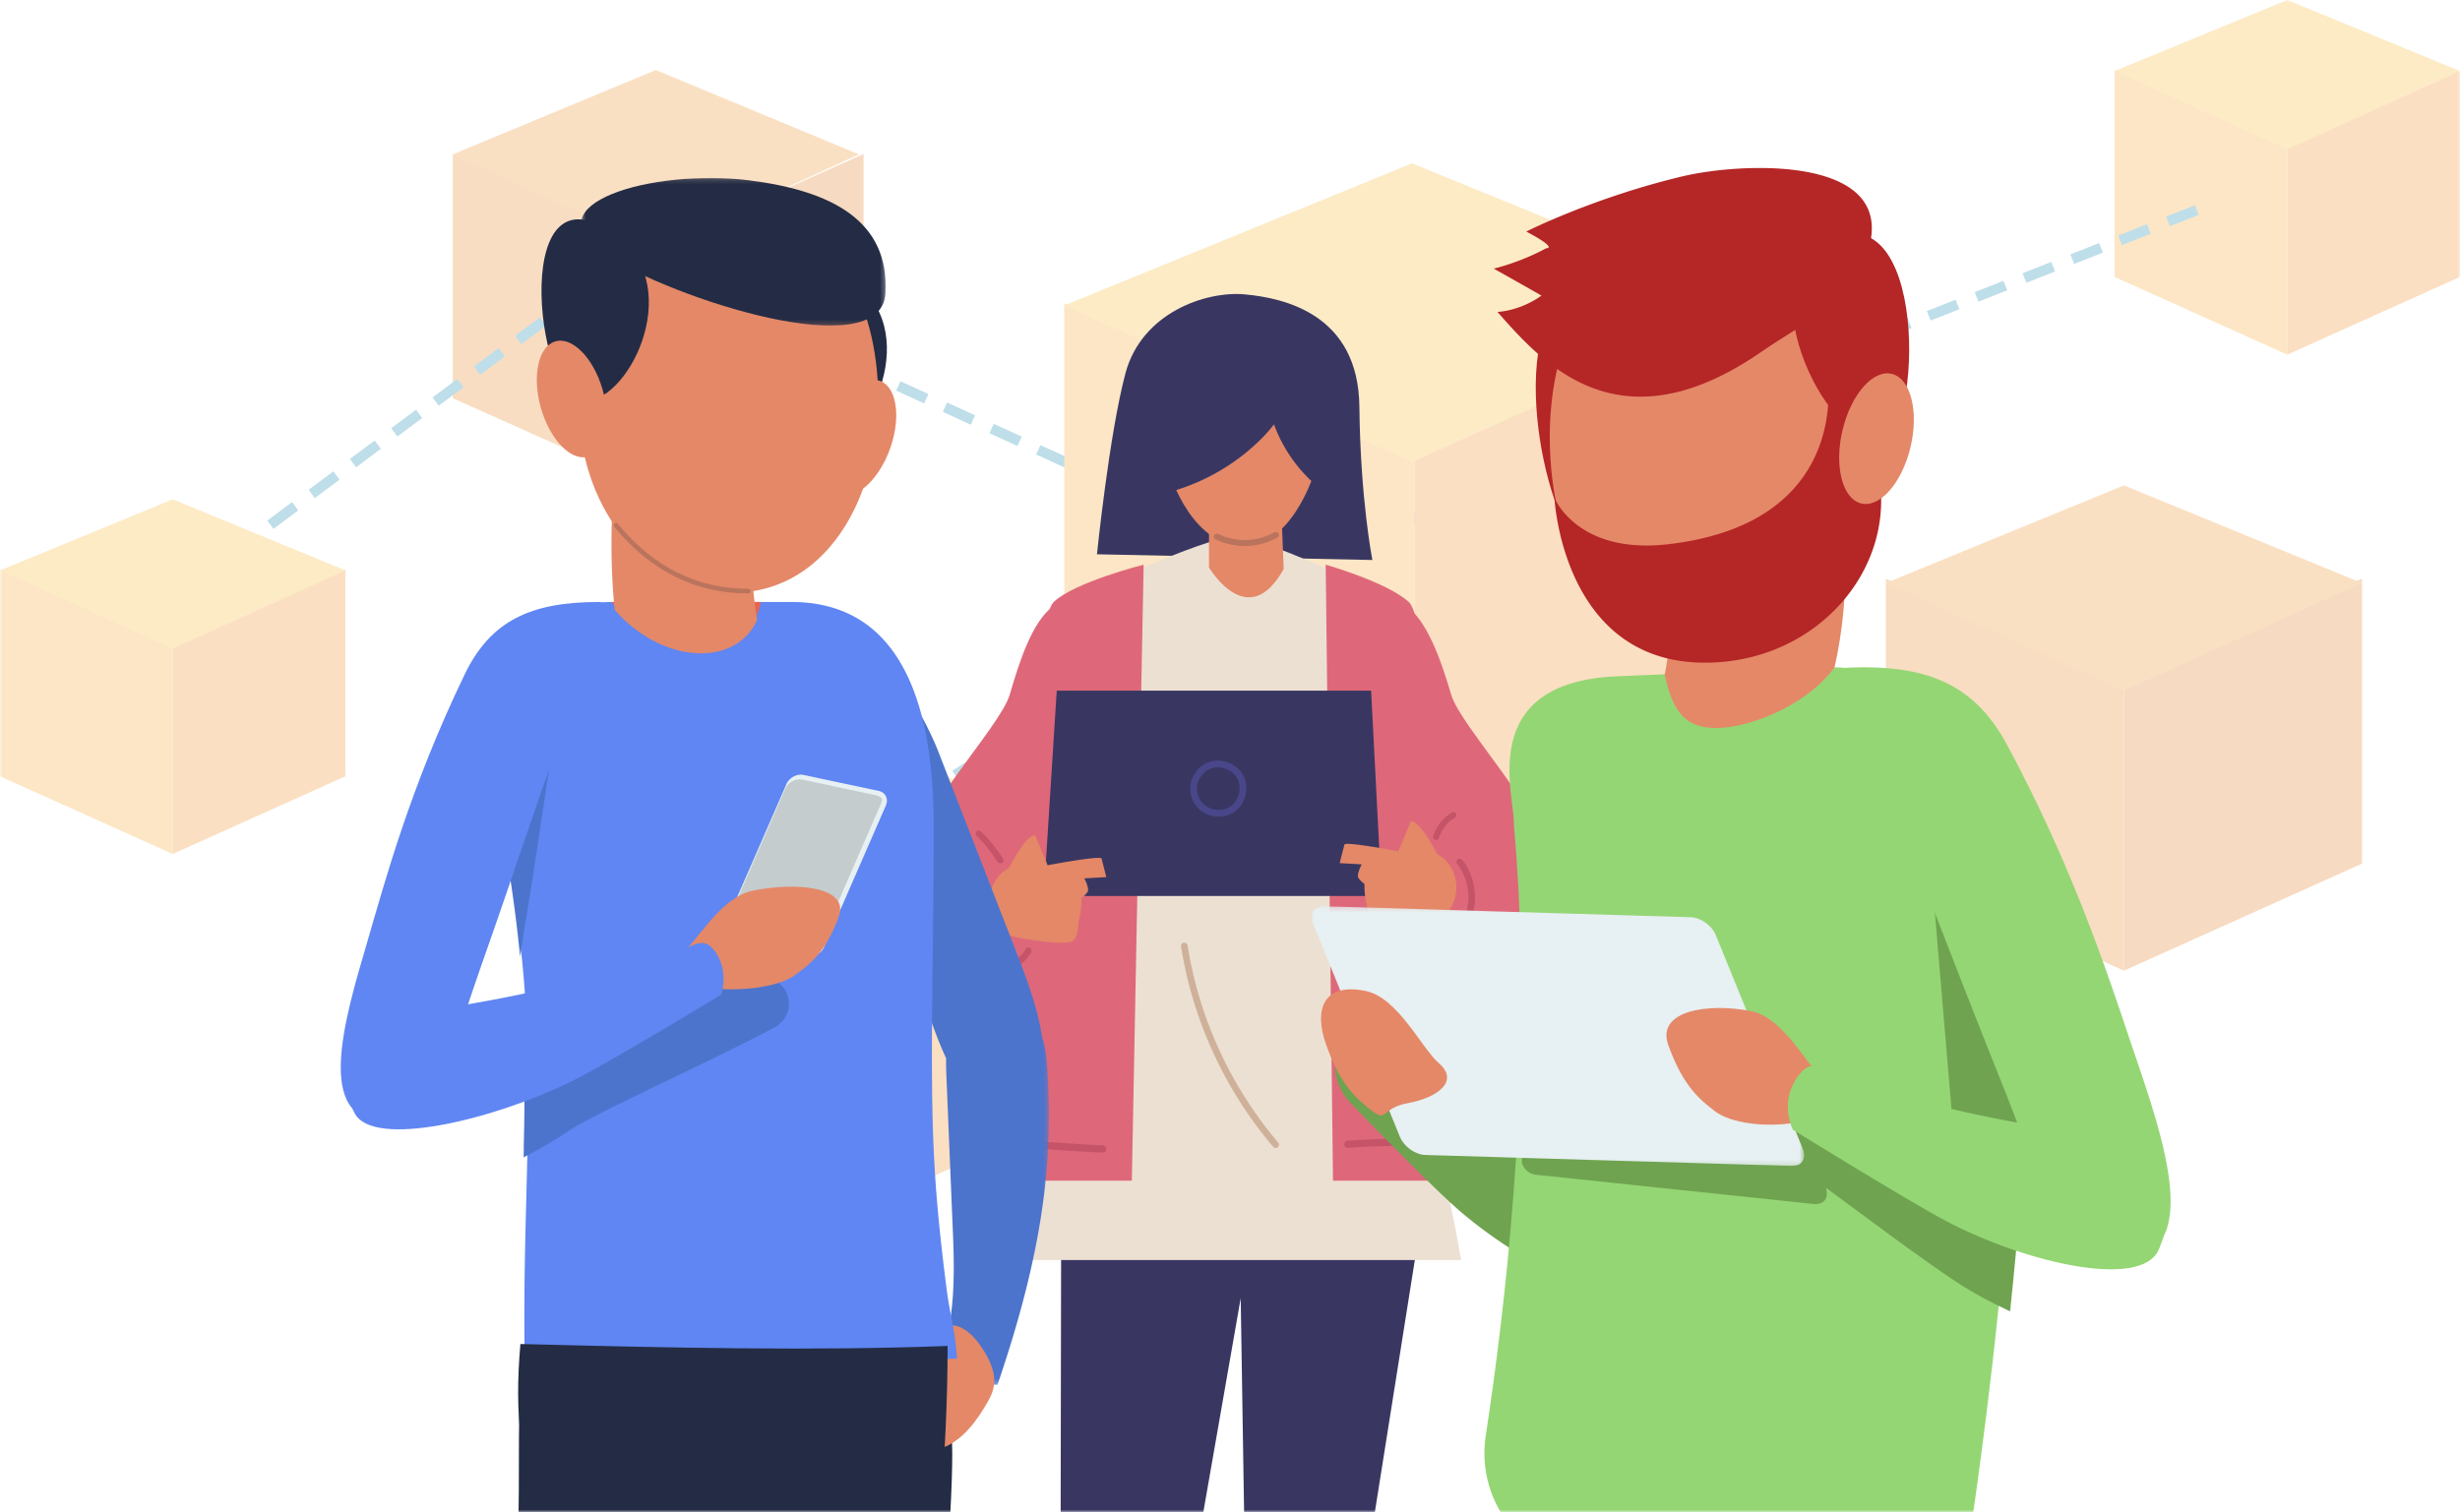
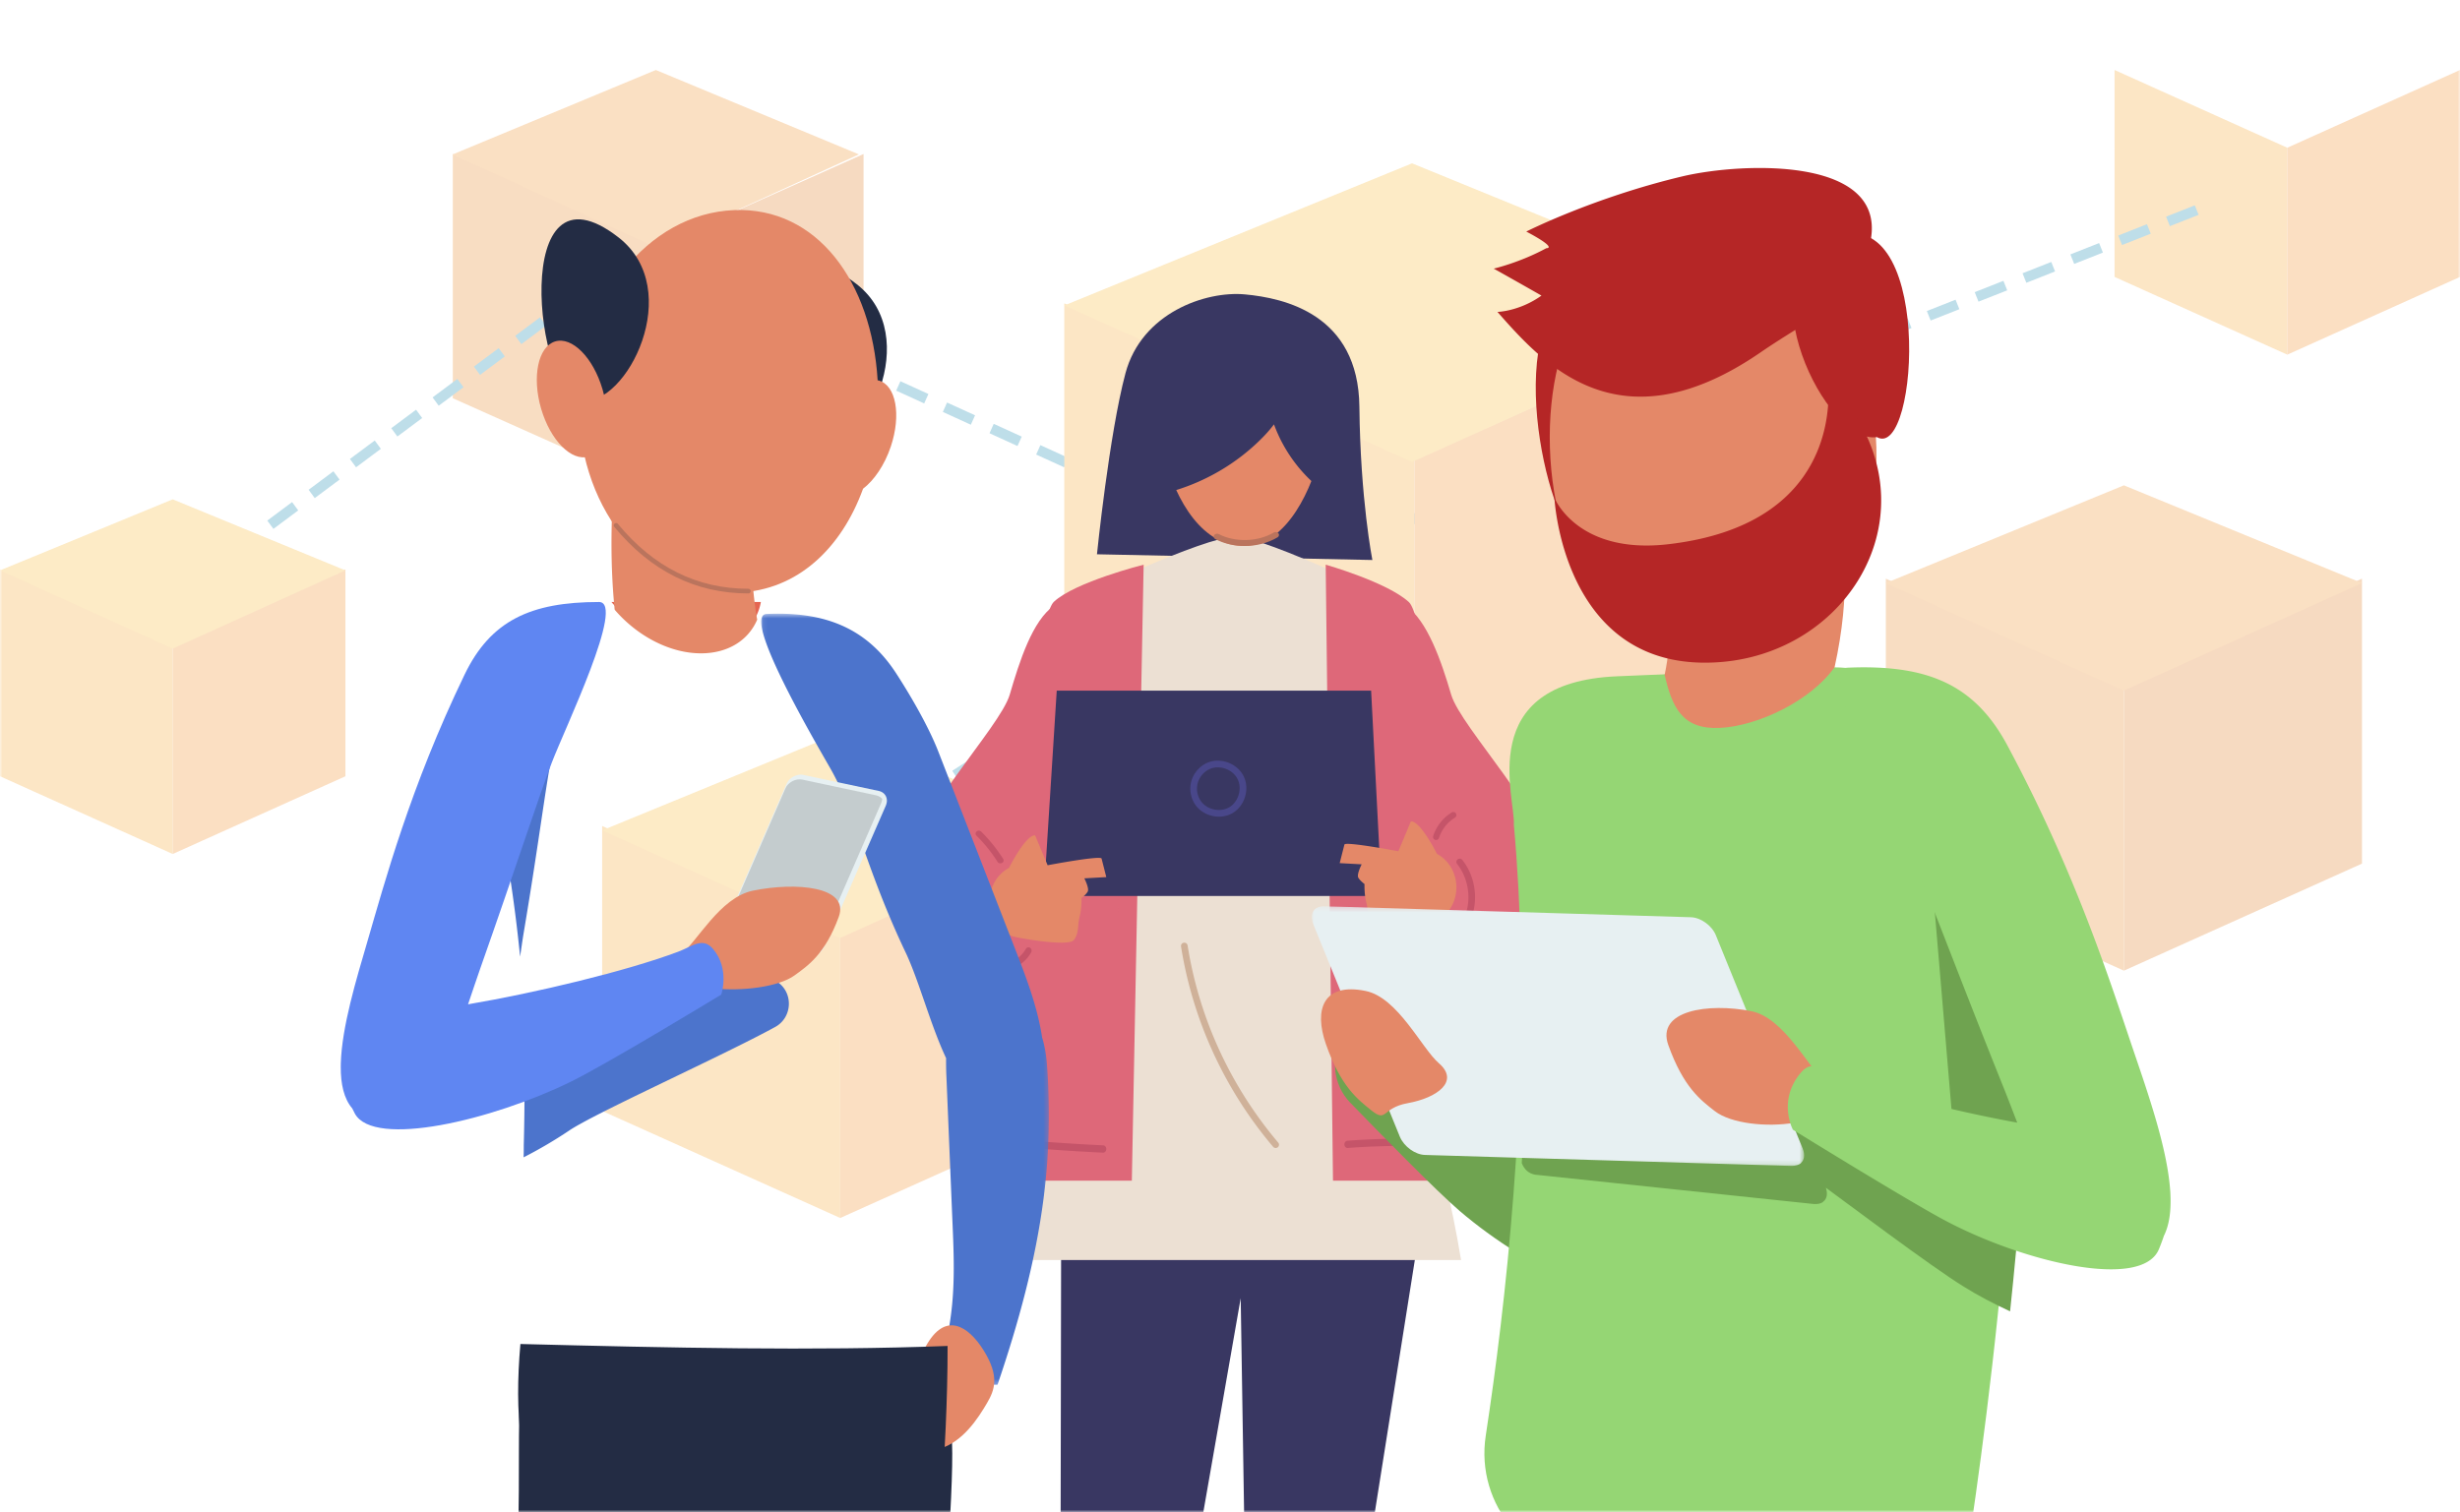
<svg xmlns="http://www.w3.org/2000/svg" xmlns:xlink="http://www.w3.org/1999/xlink" width="527" height="324" viewBox="0 0 527 324">
  <defs>
    <path id="a" d="M0 0h527v324H0z" />
    <path id="c" d="M.188.751h43.001v78.912H.188z" />
    <path id="e" d="M0 .751h43.002v78.912H0z" />
    <path id="g" d="M.067.506h61.63V165.75H.066z" />
-     <path id="i" d="M.463.142h65.262V31.77H.463z" />
    <path id="k" d="M0 .193h105.495v55.652H0z" />
  </defs>
  <g fill="none" fill-rule="evenodd">
    <mask id="b" fill="#fff">
      <use xlink:href="#a" />
    </mask>
    <g mask="url(#b)" opacity=".3">
      <path fill="#E98E32" d="M141 105L97 85.338V33l44 19.662z" />
      <path fill="#E1822E" d="M141 105l44-19.662V33l-44 19.662z" />
      <path fill="#EF9635" d="M97 33.083L140.5 53 184 33.083 140.5 15z" />
      <path fill="#F6AB3B" d="M490 76l-37-16.658V15l37 16.659z" />
      <path fill="#F19234" d="M490 31.658V76l37-16.658V15z" />
-       <path fill="#F7BB3F" d="M490 0l-37 15.228L490 32l37-16.772z" />
      <path fill="#248FB6" d="M167.997 72.754L162 70.015l.905-2.015 5.998 2.738-.906 2.016zm9.997 4.563l-5.998-2.738.905-2.015 5.998 2.738-.905 2.015zm9.996 4.565l-5.998-2.739.906-2.015 5.997 2.739-.905 2.015zm9.996 4.564l-5.998-2.739.906-2.015 5.998 2.738-.906 2.016zm9.996 4.564l-5.997-2.738.904-2.016 5.998 2.738-.905 2.016zm9.996 4.564l-5.997-2.738.905-2.016 5.998 2.739-.906 2.015zm9.997 4.564l-5.998-2.738.905-2.016 5.998 2.739-.905 2.015zm9.996 4.564l-5.998-2.738.905-2.015 5.998 2.738-.905 2.015zm9.996 4.565l-5.998-2.739.906-2.016 5.997 2.739-.905 2.016zm9.997 4.563l-5.999-2.738.906-2.015 5.997 2.738-.904 2.015zm9.131 4.17l-5.134-2.343.906-2.016 5.133 2.344-.905 2.015zM111.689 73.74l-1.313-1.78 5.312-3.96L117 69.78l-5.311 3.96zm-8.852 6.599l-1.313-1.78 5.312-3.96 1.312 1.78-5.311 3.96zm-8.853 6.598l-1.311-1.78 5.31-3.96 1.312 1.78-5.31 3.96zm-8.852 6.598l-1.312-1.78 5.312-3.96 1.311 1.78-5.311 3.96zm-8.852 6.6l-1.313-1.782 5.312-3.959 1.312 1.781-5.311 3.96zm-8.853 6.598l-1.312-1.78 5.311-3.96 1.313 1.78-5.312 3.96zm-8.852 6.598l-1.312-1.78 5.311-3.96 1.312 1.781-5.31 3.959zM52.312 118L51 116.219l2.722-2.03 1.312 1.781-2.722 2.03z" />
      <path fill="#F6AB3B" d="M0 166.342L37 183v-44.342L0 122z" />
      <path fill="#F19234" d="M37 183l37-16.658V122l-37 16.658z" />
      <path fill="#F7BB3F" d="M0 122.229L37 139l37-16.771L37 107z" />
      <path fill="#248FB6" d="M464.85 48.462l-.814-2.036 6.15-2.426.814 2.036-6.15 2.426zm-10.25 4.045l-.814-2.036 6.15-2.427.814 2.036-6.15 2.427zm-10.25 4.044l-.814-2.036 6.15-2.427.815 2.037-6.151 2.426zm-10.25 4.045l-.814-2.036 6.15-2.427.814 2.036-6.15 2.427zm-10.25 4.045l-.814-2.036 6.15-2.427.814 2.036-6.15 2.427zm-10.25 4.044l-.814-2.036 6.15-2.426.814 2.036-6.15 2.426zm-10.25 4.045l-.814-2.036 6.15-2.427.814 2.036-6.15 2.427zm-10.25 4.044l-.814-2.036 6.15-2.427.814 2.036-6.15 2.427zm-10.25 4.045l-.814-2.036 6.15-2.427.815 2.036-6.15 2.427zm-10.25 4.044l-.814-2.036 6.15-2.427.814 2.036-6.15 2.427zm-10.25 4.044l-.814-2.036 6.15-2.426.815 2.036-6.151 2.426zm-10.25 4.045l-.814-2.036 6.15-2.427.814 2.036-6.15 2.427zm-10.25 4.045l-.814-2.036 6.15-2.427.814 2.036-6.15 2.427zm-10.25 4.044l-.814-2.036 6.15-2.426.815 2.036-6.15 2.426zm-10.25 4.045l-.814-2.036 6.15-2.427.814 2.036-6.15 2.427zm-10.25 4.044l-.814-2.036 6.15-2.426.814 2.035-6.15 2.427zm-10.25 4.045l-.814-2.036 6.15-2.427.815 2.036-6.15 2.427zm-10.25 4.044l-.813-2.036 6.15-2.427.813 2.036-6.15 2.427zm-10.25 4.044l-.814-2.035 6.15-2.427.815 2.036-6.15 2.426zm-10.249 4.045l-.815-2.036 6.15-2.426.815 2.035-6.15 2.427zM265.814 127l-.814-2.037.186-.073.815 2.036-.187.074z" />
      <path fill="#F6AB3B" d="M303 188l-75-33.59V65l75 33.59z" />
      <path fill="#F19234" d="M303 188l75-33.59V65l-75 33.59z" />
      <path fill="#F7BB3F" d="M228 65.456L302.5 99 377 65.456 302.5 35z" />
      <path fill="#248FB6" d="M346.008 130.744l-6.008-2.72.897-2.024 6.007 2.72-.896 2.024zm10.011 4.531l-6.007-2.718.897-2.025 6.007 2.719-.897 2.024zm10.013 4.532l-6.008-2.719.897-2.024 6.007 2.72-.896 2.023zm10.012 4.533l-6.007-2.72.896-2.024 6.007 2.72-.896 2.024zm10.011 4.532l-6.007-2.72.897-2.023 6.007 2.719-.897 2.024zm10.013 4.532l-6.007-2.72.895-2.024 6.008 2.72-.896 2.024zm10.011 4.532l-6.007-2.72.897-2.023 6.008 2.719-.898 2.024zm10.013 4.532l-6.007-2.719.896-2.024 6.007 2.718-.896 2.025zM426.104 167l-6.007-2.72.896-2.024 6.007 2.72-.896 2.024zM260.472 131.39l-1.194-1.83 5.527-3.56 1.195 1.83-5.528 3.56zm-9.213 5.936l-1.195-1.831 5.528-3.56 1.196 1.83-5.529 3.56zm-9.212 5.934l-1.195-1.83 5.528-3.56 1.194 1.83-5.527 3.56zm-9.213 5.935l-1.195-1.83 5.527-3.561 1.195 1.83-5.527 3.561zm-9.213 5.935l-1.195-1.83 5.528-3.56 1.195 1.83-5.528 3.56zm-9.213 5.935l-1.195-1.83 5.528-3.561 1.195 1.83-5.528 3.561zM205.195 167L204 165.17l5.528-3.562 1.195 1.831-5.528 3.561z" />
      <path fill="#F6AB3B" d="M129 238.061L180 261v-61.06L129 177z" />
      <path fill="#F19234" d="M180 199.94V261l51-22.939V177z" />
      <path fill="#F7BB3F" d="M129 177.938L180 201l51-23.062L180 157z" />
      <path fill="#E98E32" d="M455 208l-51-22.939V124l51 22.939z" />
      <path fill="#E1822E" d="M455 208l51-22.939V124l-51 22.939z" />
      <path fill="#EF9635" d="M404 124.939L455 148l51-23.061L455 104z" />
    </g>
    <g mask="url(#b)">
      <path fill="#393762" d="M305 258l-38.832 6.66-38.83-6.66L227 449h8.958l29.833-170.813L268.503 449h8.958s15.595-71.884 16.26-78.432c.661-6.551-2.325-26.76-2.325-26.76L305 258zM235 118.774s2.633-25.81 6.104-38.784c3.469-12.97 17.197-17.691 25.602-16.907 8.407.784 24.308 4.244 24.512 24.073C291.424 106.987 294 120 294 120l-59-1.226z" />
      <path fill="#ECE0D3" d="M238.276 167.934l4.888 32.458C230.332 219.367 223.532 248.017 220 270h93c-8.161-49.469-26.532-69.405-26.532-69.405l7.414-33.037c6.671-6.382 7.042-16.518 7.042-21.024v-16.892S271.27 115 264.597 115c-6.673 0-34.104 13.14-34.104 13.14v18.02c-2.226 13.14 7.783 21.774 7.783 21.774" />
      <path fill="#DE6879" d="M242.472 253L245 121s-14.741 3.713-19.25 7.976c-4.506 4.266-14.697 81.11-15.746 104.24-.124 2.763 2.91 9.276 2.91 9.276-.178 3.163-.382 6.698-.606 10.508h30.164z" />
      <path fill="#393762" d="M293.648 168a.603.603 0 0 1-.344-.108c-.303-.21-.395-.65-.205-.986 4.226-7.445 4.907-17.089 1.777-25.165a.772.772 0 0 1 .02-.608c.494-1.058.957-2.19 1.417-3.323.478-1.17.956-2.336 1.466-3.425.165-.35.556-.483.874-.308.316.183.437.612.275.966-.502 1.065-.967 2.21-1.435 3.354a77.437 77.437 0 0 1-1.31 3.092c3.16 8.437 2.406 18.434-1.986 26.176a.634.634 0 0 1-.55.335" />
-       <path fill="#E48868" d="M259 105v16.589s8.338 14.202 16 .33L274.33 105H259z" />
+       <path fill="#E48868" d="M259 105s8.338 14.202 16 .33L274.33 105H259z" />
      <path fill="#E48868" d="M262.389 66.29c-14.132 1.874-16.394 18.364-12.995 31.396 2.533 9.724 8.302 19.544 17.37 19.31 9.067-.239 14.533-12.756 16.156-20.437 2.609-12.354 2.125-33.268-20.531-30.268" />
      <path fill="#E48868" d="M250.26 92.95s-.523-5.377-4.71-3.584c-4.183 1.795.922 13.913 5.584 12.523 4.659-1.395-.873-8.94-.873-8.94M279.154 93.427s.142-5.722 4.177-4.155c4.033 1.564.042 14.767-4.41 13.663-4.454-1.105.233-9.508.233-9.508" />
      <path fill="#393762" d="M281.075 69.611c-1.12-.49-2.323-.687-3.549-.735-.317-.889-.85-1.599-1.676-2.04-4.937-2.646-16.657-2.24-21.796 0-5.14 2.241-11.109 11.586-12.46 16.973-1.435 5.73.002 11.739 1.437 17.47.415 1.648.964 3.48 2.473 4.294 1.275.689 2.844.419 4.25.064 7.909-2.002 15.228-6.221 20.879-12.04a27.535 27.535 0 0 0 2.29-2.665c.005.01.007.021.01.032a31.631 31.631 0 0 0 9.89 13.754c.504.406 1.082.816 1.73.788 1.034-.043 1.662-1.11 2.093-2.04 1.597-3.457 3.222-7.025 3.352-10.82.125-3.798-5.41-21.493-8.923-23.035" />
      <path fill="#BA745D" d="M266.66 117c-2.198 0-4.393-.487-6.306-1.471-.341-.176-.455-.56-.256-.86.204-.3.645-.4.986-.222 3.546 1.822 8.394 1.68 11.793-.34.327-.192.772-.12 1 .168.22.286.137.678-.192.87-2.07 1.233-4.546 1.855-7.026 1.855" />
      <path fill="#DE6879" d="M315.59 253c-.186-3.055-.356-5.932-.509-8.583 0 0 2.055-8.424 1.912-11.541-1.074-23.122-10.548-99.584-15.162-103.848C297.217 124.767 284 121 284 121l1.563 132h30.027z" />
      <g transform="translate(287 129)">
        <mask id="d" fill="#fff">
          <use xlink:href="#c" />
        </mask>
        <path fill="#DE6879" d="M14.115.751c4.657 3.187 7.656 11.917 9.761 19.092 2.108 7.176 21.558 26.988 19.1 34.01-2.456 7.018-3.123 7.567-.314 16.344 2.807 8.775-13.872 10.655-20.539 8.837C15.451 77.216.776 68.184.776 68.184L.188 54.226l7.242 1.017L14.115.752z" mask="url(#d)" />
      </g>
      <g transform="translate(197 129)">
        <mask id="f" fill="#fff">
          <use xlink:href="#e" />
        </mask>
        <path fill="#DE6879" d="M28.839.751c-4.657 3.187-7.42 11.917-9.525 19.092-2.105 7.176-21.555 26.988-19.1 34.01C2.672 60.87 3.336 61.42.53 70.196c-2.81 8.775 13.869 10.655 20.538 8.837 6.67-1.818 21.345-10.85 21.345-10.85l.588-13.959-7.241 1.017L28.839.752z" mask="url(#f)" />
      </g>
      <path fill="#393762" d="M224 185.611L226.383 148h67.35L296 192h-72z" />
      <path fill="#49478A" d="M260.88 164.436c-.602 0-1.166.113-1.682.339-1.427.616-2.495 2.011-2.721 3.553a4.676 4.676 0 0 0 .714 3.225c.814 1.239 2.325 2.011 3.94 2.011.797 0 1.554-.196 2.191-.568 1.992-1.161 2.834-3.997 1.794-6.063-.747-1.495-2.45-2.497-4.237-2.497m.252 10.564c-2.086 0-4.055-1.019-5.135-2.656a6.137 6.137 0 0 1-.932-4.229c.297-2.018 1.696-3.847 3.563-4.66a5.61 5.61 0 0 1 2.252-.455c2.313 0 4.532 1.32 5.518 3.286 1.382 2.758.304 6.4-2.36 7.953-.852.5-1.856.761-2.906.761" />
      <path fill="#E48868" d="M307.837 182.967s-3.489-7.013-5.584-6.967l-2.683 6.412s-11.377-2.155-11.56-1.435c-.184.719-1.01 3.976-1.01 3.976l4.706.26s-1.11 2.162-.722 2.848c.387.686 1.334 1.376 1.334 1.376s-.099 2.053.394 3.975c.495 1.92.079 3.552 1.25 5.03 1.167 1.477 11.741-.399 13.19-.827.097-.028.237-.088.417-.176 5.793-2.855 5.93-11.352.268-14.472M216.163 185.967s3.489-7.013 5.584-6.967l2.683 6.41s11.377-2.153 11.56-1.433l1.01 3.976-4.706.26s1.11 2.162.722 2.848c-.387.686-1.334 1.376-1.334 1.376s.099 2.053-.394 3.975c-.495 1.92-.079 3.552-1.25 5.03-1.167 1.477-11.741-.399-13.19-.827a3.168 3.168 0 0 1-.417-.176c-5.793-2.855-5.93-11.352-.268-14.472" />
      <path fill="#C55469" d="M214.307 185a.713.713 0 0 1-.6-.314 31.917 31.917 0 0 0-4.527-5.628.594.594 0 0 1 .044-.891.739.739 0 0 1 .978.037 33.238 33.238 0 0 1 4.706 5.85c.19.303.076.69-.253.863a.766.766 0 0 1-.348.083M307.655 180a.654.654 0 0 1-.624-.855 9.311 9.311 0 0 1 3.974-5.053.662.662 0 0 1 .9.22.656.656 0 0 1-.22.9 7.975 7.975 0 0 0-3.406 4.33.655.655 0 0 1-.624.458M236.312 247h-.03a526.152 526.152 0 0 1-20.65-1.425c-.378-.034-.66-.411-.63-.843.03-.427.302-.807.74-.72a528.62 528.62 0 0 0 20.6 1.42c.378.016.673.386.657.818-.015.419-.32.75-.687.75M288.692 246c-.364 0-.665-.311-.69-.725-.026-.429.262-.802.644-.827a152.755 152.755 0 0 1 20.695-.183c.384.026.676.39.658.825-.023.424-.263.766-.731.735a151.18 151.18 0 0 0-20.53.172c-.014.003-.03.003-.046.003M214.67 208c-.36 0-.656-.304-.67-.691-.013-.4.275-.732.644-.748 2.043-.083 4.048-1.347 5.116-3.216a.644.644 0 0 1 .921-.24.753.753 0 0 1 .22.99c-1.314 2.304-3.693 3.8-6.204 3.905h-.027zM312.363 207a.59.59 0 0 1-.315-.092c-2.695-1.692-5.088-4.04-6.924-6.792-.208-.312-.147-.751.134-.978.284-.23.68-.166.89.148 1.734 2.595 3.99 4.81 6.53 6.406.307.192.412.617.238.957a.627.627 0 0 1-.553.351M314.59 197a.74.74 0 0 1-.242-.042.697.697 0 0 1-.43-.895c1.319-3.61.625-7.9-1.766-10.932a.688.688 0 0 1 .125-.982.716.716 0 0 1 .999.124c2.685 3.4 3.463 8.213 1.984 12.264a.709.709 0 0 1-.67.463M209.797 199a.637.637 0 0 1-.554-.344c-1.862-3.481-1.61-8.158.606-11.378a.605.605 0 0 1 .898-.135c.281.235.336.677.123.988-1.91 2.774-2.128 6.806-.52 9.806.178.337.076.77-.228.965a.61.61 0 0 1-.325.098" />
      <path fill="#CFB199" d="M273.288 246a.719.719 0 0 1-.548-.252c-10.404-12.289-17.225-27.137-19.731-42.942a.7.7 0 0 1 .597-.798.719.719 0 0 1 .813.585c2.462 15.553 9.18 30.163 19.417 42.256.251.3.209.74-.092.99a.71.71 0 0 1-.456.161" />
    </g>
    <g mask="url(#b)">
      <path fill="#232C44" d="M203.954 309.192c-1.298-32.155-20.392-13.77-40.402-4.516-9.34 4.321-7.34 16.75-7.43 26.834-.091 10.082 1.765 103.747 1.55 122.684-.483 42.697 29.107 30.44 31.069 18.491 4.949-30.171 16.057-142.565 15.213-163.493" />
      <g transform="translate(163 131)">
        <mask id="h" fill="#fff">
          <use xlink:href="#g" />
        </mask>
        <path fill="#4C74CC" d="M61.28 97c-.133-1.74-.435-3.773-1.034-5.701-.997-6.623-3.46-12.99-5.897-19.256C48.9 58.035 43.454 44.03 38.004 30.024c-2.069-5.323-5.975-12.064-9.097-16.851C22.311 3.062 12.91.035 1.221.564c-5.45.248 9.978 26.647 13.665 33.1 5.45 9.538 7.518 21.314 16.115 39.415 2.875 6.054 5.32 15.53 8.68 22.667a65.869 65.869 0 0 0 .071 3.999l1.183 28.55c.358 8.61.87 16.634-.611 25.09-.597 3.413.559 6.92 3.23 9.269 3.984 3.503 7.142 3.079 7.142 3.079 4.441-13.063 8.162-26.501 9.901-40.214.373-2.938.655-5.89.835-8.852.398-6.548.348-13.125-.152-19.667" mask="url(#h)" />
      </g>
      <path fill="#E48868" d="M198.278 288.599c-3.089 5.707-5.837 13.303-7.83 16.983-2.413 4.459 5.449 6.512 10.945 4.839 4.92-1.502 8.153-6.515 10.067-9.79 1.616-2.763 2.725-5.692-.725-11.241-3.26-5.24-8.257-8.556-12.457-.791" />
-       <path fill="#5F86F2" d="M205 291.117L112.474 295c-.412-18.078.17-32.615.477-46.569.037-.894.037-1.753.037-2.579.238-8.97.238-17.768-.208-27.15-.034-.928-.068-1.856-.136-2.784a235.482 235.482 0 0 0-.926-11.374 316.434 316.434 0 0 0-2.778-20.419c-1.715-10.207-7.99-24.434-6.788-32.407 1.508-9.658 8.913-17.358 18.176-20.757A30.53 30.53 0 0 1 131.06 129h38.514c26.543 0 30.417 28.252 30.451 47.773.034 15.465-.31 30.967-.377 46.467-.035 21.1.449 31.687 3.087 52.549.756 6.083 1.92 9.106 2.264 15.328" />
      <path fill="#4C74CC" d="M118.404 160.932c-1.462 7.029-2.927 19.469-6.218 38.968-.267 1.584-.498 3.274-.765 5.1a324.89 324.89 0 0 0-2.693-20.467c-1.66-10.234-7.746-24.497-6.58-32.49 1.461-9.687 8.642-17.403 17.619-20.813.3-.069.633-.103.93-.175 8.014-1.375-.897 23.296-2.293 29.877M166.066 220.065c-11.301 6.196-38.603 18.45-44.118 22.185a94.835 94.835 0 0 1-9.78 5.75c.037-.89.037-1.747.037-2.569.235-8.934.235-17.699-.205-27.044 11.13-3.218 22.771-7.398 30.382-11.297 3.046-1.542 13.874-8.764 16.14-5.032 1.69 2.84 5.176 6.025 8.39 8.625 3.114 2.498 2.674 7.463-.846 9.382" />
      <path fill="#232C44" d="M162.997 337.83c.319-34.9-23.35-27.825-44.071-45.85-9.915-8.63-7.146 12.315-7.944 36.349-.335 10.122-.763 108.703-.976 127.73-.488 42.891 29.238 30.58 31.209 18.572 4.971-30.306 21.588-115.763 21.782-136.802" />
      <path fill="#232C44" d="M111.486 288c32.046.815 62.765 1.504 91.513.418.03 11.35-.682 24.794-1.285 30.86-1.903 19.143-31.854 17.773-55.722 17.66C116.33 336.8 108.87 317.92 111.486 288" />
      <path fill="#E7F0F2" d="M189.995 171.744a3.783 3.783 0 0 1-.208.847l-13.249 30.368c-.63 1.411-2.301 2.297-3.73 1.975l-16.074-3.42c-.522-.141-.979-.386-1.29-.743v-.032c-.489-.602-.596-1.45-.212-2.328l13.25-30.406c.591-1.373 2.266-2.259 3.696-1.94l16.073 3.42c1.152.25 1.813 1.163 1.744 2.26" />
      <path fill="#C4CCCE" d="M189 171.204c-.034.28-.102.556-.204.836l-13.038 29.947c-.62 1.392-2.265 2.265-3.671 1.948l-15.817-3.374c-.514-.138-.963-.38-1.27-.732v-.031c0-.28.068-.556.204-.836l13.038-29.985c.585-1.357 2.23-2.227 3.671-1.913l15.817 3.374c.551.141.96.383 1.27.766" />
      <path fill="#E48868" d="M161.294 190.857c-7.117 1.464-11.912 10.985-15.616 13.857-4.48 3.477.715 6.344 7.295 7.082 5.89.66 13.793-.287 17.235-2.78 2.91-2.105 6.56-4.588 9.475-12.539 2.377-6.493-9.098-7.53-18.39-5.62" />
      <path fill="#5F86F2" d="M152.751 203.344c-2.223-2.621-4.39-.56-7.494.604-11.12 4.174-30.506 8.802-44.985 11.26.893-2.624 1.723-5.145 2.513-7.39 7.808-22.14 12.376-36.381 15.393-44.319 2.82-7.417 15.921-34.499 10.144-34.499-14.7 0-23.233 4.033-28.79 15.546-11.664 24.157-17.15 44.62-20.834 57.226-2.386 8.154-5.464 18.274-5.688 26.102-.016.225-.006.463-.01.695-.024 3.726.67 6.857 2.46 8.945.19.373.352.736.563 1.121 4.096 7.418 29.427 1.416 46.247-6.832 7.983-3.914 32.247-18.68 32.247-18.68s1.875-5.49-1.766-9.78" />
      <path fill="#E56551" d="M163 129a11.37 11.37 0 0 1-.834 2.686c-1.874 4.45-6.246 7.314-12.11 7.314-6.77 0-13.781-3.818-18.57-9.432A7.106 7.106 0 0 1 131 129h32z" />
      <path fill="#E48868" d="M162.8 90.567c-1.726 10.507-2.795 26.774-1 39.55.103.908.24 1.816.415 2.655C160.348 137.169 156 140 150.168 140c-6.73 0-13.706-3.773-18.469-9.322a2.817 2.817 0 0 1-.068-.56c-1.967-20.176 1.243-40.181 1.795-43.46 1.415-8.136 9.666-13.895 18.191-12.43 7.768 1.328 12.424 8.764 11.184 16.34" />
      <path fill="#232C44" d="M175.5 95.964c-9.814-1.11-15.489-53.411 8.034-35.066 14.32 11.167 1.779 36.174-8.035 35.066" />
      <path fill="#E48868" d="M188.235 81.528c-.07-.022-.15-.003-.221-.022-1.265-21.1-12.966-37.168-30.713-36.485-18.622.72-33.532 19.647-33.298 42.278.233 22.634 15.517 40.4 34.14 39.68 12.677-.49 22.095-9.447 26.75-22.252 2.362-1.81 4.592-5.026 5.934-9.009 2.288-6.808 1.127-13.162-2.592-14.19" />
      <path fill="#232C44" d="M124.5 85.964c-9.814-1.11-15.489-53.411 8.034-35.066 14.32 11.167 1.779 36.174-8.035 35.066" />
      <g transform="translate(124 38)">
        <mask id="j" fill="#fff">
          <use xlink:href="#i" />
        </mask>
        <path fill="#232C44" d="M5.702 16.603c14.414 9.4 59.078 23.897 59.978 8.25C66.573 9.348 54.213 2.849 36.378.63 16.049-1.899-11.078 5.66 5.702 16.603" mask="url(#j)" />
      </g>
      <path fill="#E48868" d="M129.08 83.43c1.985 6.809.652 13.25-2.98 14.396-3.634 1.14-8.19-3.45-10.18-10.259-1.985-6.808-.652-13.25 2.98-14.392 3.634-1.143 8.19 3.447 10.18 10.255" />
      <path stroke="#BA745D" stroke-linecap="round" d="M131.983 112.585c7.757 9.387 17.204 14.08 28.342 14.08" />
    </g>
    <g mask="url(#b)">
      <path fill="#6FA350" d="M312.725 259.508c-5.023-4.302-17.19-16.744-23.48-23.235-3.641-3.758-4.43-9.817-1.276-14.022.293-.392.621-.777.98-1.141 2.655-2.678 4.342.094 7.099 1.982 12.792 8.754 38.802 20.763 51.558 24.492 13.382 3.907 17.832 13.674 8.296 27.76-5.391 7.963-28.598-3.35-43.177-15.836" />
      <path fill="#95D674" d="M430.376 254.817c0 .199-.039.394-.039.592-.623 8.846-1.444 17.54-2.303 25.802-3.166 30.6-7.11 54.789-7.11 54.789h-78.415c-15.037 0-26.517-13.45-24.214-28.396 2.106-13.806 4.413-31.743 5.932-51.726.157-2.161.315-4.326.472-6.526.975-14.435 1.444-29.738 1.093-45.236v-.159c-.197-9.044-.663-18.172-1.483-27.216.43-5.585-8.708-30.564 22.183-31.823l44.752-1.887c16.011-.707 28.706 10.657 34.72 25.095.584 1.378 1.092 2.872 1.6 4.484 5.546 18.407 5.155 50.976 2.812 82.207" />
      <path fill="#6FA350" d="M432.383 253.41c0 .198-.04.392-.04.59l-13.418-6.118L412 166l17.582 5.49c5.523 18.342 5.134 50.798 2.8 81.92" />
      <path fill="#6FA350" d="M433 254.679c-.644 9.014-1.495 17.91-2.385 26.321-3.471-1.601-6.823-3.364-9.856-5.248-3.47-2.122-10.015-6.81-16.196-11.337l-13.41-9.898c.445 1.364.202 2.445-.605 3.005v.043c-.485.36-1.172.478-1.94.441l-59.741-6.29c-1.412-.243-2.342-1.162-2.867-2.483.97-14.388 1.455-29.65 1.09-45.114V204l54.127 24.957c.565.119 1.13.244 1.698.402 4.727 1.282 8.238 6.77 11.108 11.298 1.494.04 3.03 1.36 5.006 2.283 8.404 4.006 21.774 8.454 33.971 11.739" />
      <g transform="translate(281 194)">
        <mask id="l" fill="#fff">
          <use xlink:href="#k" />
        </mask>
        <path fill="#E7F0F2" d="M.003 2.694c.043.394.139.8.285 1.218l18.6 45.67c.884 2.122 3.315 3.871 5.425 3.908l78.58 2.355c.771-.02 1.443-.208 1.917-.585v-.047c.732-.656.911-1.773.371-3.099l-18.6-45.712c-.831-2.07-3.266-3.815-5.372-3.852L2.629.195C.93.15-.067 1.184.003 2.695" mask="url(#l)" />
      </g>
      <path fill="#E48868" d="M375.19 216.684c7.068 1.403 12.254 12.229 16.03 15.403 4.578 3.839-.389 7.369-6.818 8.493-5.757 1.002-13.572.23-17.076-2.511-2.965-2.32-6.675-5.042-9.93-14.129-2.656-7.417 8.573-9.09 17.795-7.256M292.559 212.348c6.922 1.415 12 12.304 15.7 15.498 4.48 3.862-.381 7.413-6.678 8.544-5.64 1.009-4.382 4.289-7.817 1.531-2.901-2.334-6.538-5.072-9.725-14.212-2.602-7.463-.515-13.206 8.52-11.361" />
      <path fill="#95D674" d="M464.97 256.087c-.013-.367-.023-.738-.062-1.09-.66-9.059-4.717-20.616-7.875-29.93-4.902-14.444-12.28-37.915-27.019-65.37-7.022-13.086-17.145-17.344-34.238-16.62-6.718.282 9.834 31.061 13.477 39.528 3.893 9.057 9.896 25.359 20.056 50.66.896 2.232 1.84 4.72 2.838 7.302-13.4-2.444-29.333-6.427-39.038-10.265-3.088-1.225-4.954-3.259-7.354-.394-5.004 5.967-1.662 12.176-1.662 12.176s24.853 15.37 32.85 19.583c16.849 8.874 41.912 14.788 45.555 6.017a42.5 42.5 0 0 0 1.072-2.875c1.167-2.328 1.546-5.33 1.4-8.722" />
      <path fill="#E48868" d="M356.6 144.544c1.595 6.987 3.75 11.792 11.78 11.437 8.027-.352 19.426-5.69 24.62-12.981l-36.4 1.544z" />
      <path fill="#B52626" d="M336.19 61.218c-14.917 12.911-3.01 56.443 3.427 55.774l13.687-9.728c10.511-1.684 7.395-67.253-17.113-46.046" />
      <path fill="#E48868" d="M356.637 144.504c3.141-15.28-.364-32.176-3.273-45.98-1.806-8.56 3.243-17.215 12.25-19.119 9.82-2.077 19.723 4.06 21.744 13.233 1.005 4.566 12.641 18.632 5.658 50.37-.087.137-.16.207-.217.21-7.91.333-20.177 1.25-35.915 1.783-.145.005-.228-.16-.247-.497z" />
      <path fill="#E48868" d="M366.613 142c20.301-.087 36.136-20.748 35.36-46.152-.77-25.407-17.855-45.931-38.16-45.848-20.303.084-32.549 20.534-31.779 45.938.774 25.404 14.275 46.142 34.58 46.062z" />
      <path fill="#B52626" d="M402.074 93.663c9.095 5.236 12.35-52.384-10.058-42.526-18.398 8.098-.844 44.227 10.058 42.526" />
      <path fill="#B52626" d="M377.096 75.554c-30.185 20.71-46.41 2.539-56.299-8.718 0 0 4.67-.095 9.43-3.495 0 0-4.726-2.705-10.227-5.78 0 0 5.56-1.272 11.265-4.376 0 0 2.698.134-4.292-3.567 0 0 14.394-7.29 33.42-11.82 12.925-3.082 45.446-4.448 39.997 15.249a25.943 25.943 0 0 1-1.712 4.467c-4.15 8.427-10.814 10.651-21.582 18.04M391.693 83c.405 9.934-3.36 30.02-34.274 33.615-19.578 2.273-24.419-9.947-24.419-9.947s1.643 34.701 31.386 35.323c29.743.624 49.84-29.92 31.74-54.975" />
-       <path fill="#E48868" d="M394.752 92.026c-1.868 7.657-.135 14.744 3.868 15.833 4 1.088 8.76-4.235 10.628-11.888 1.867-7.654.138-14.741-3.865-15.83-4.003-1.088-8.763 4.231-10.631 11.885" />
    </g>
  </g>
</svg>